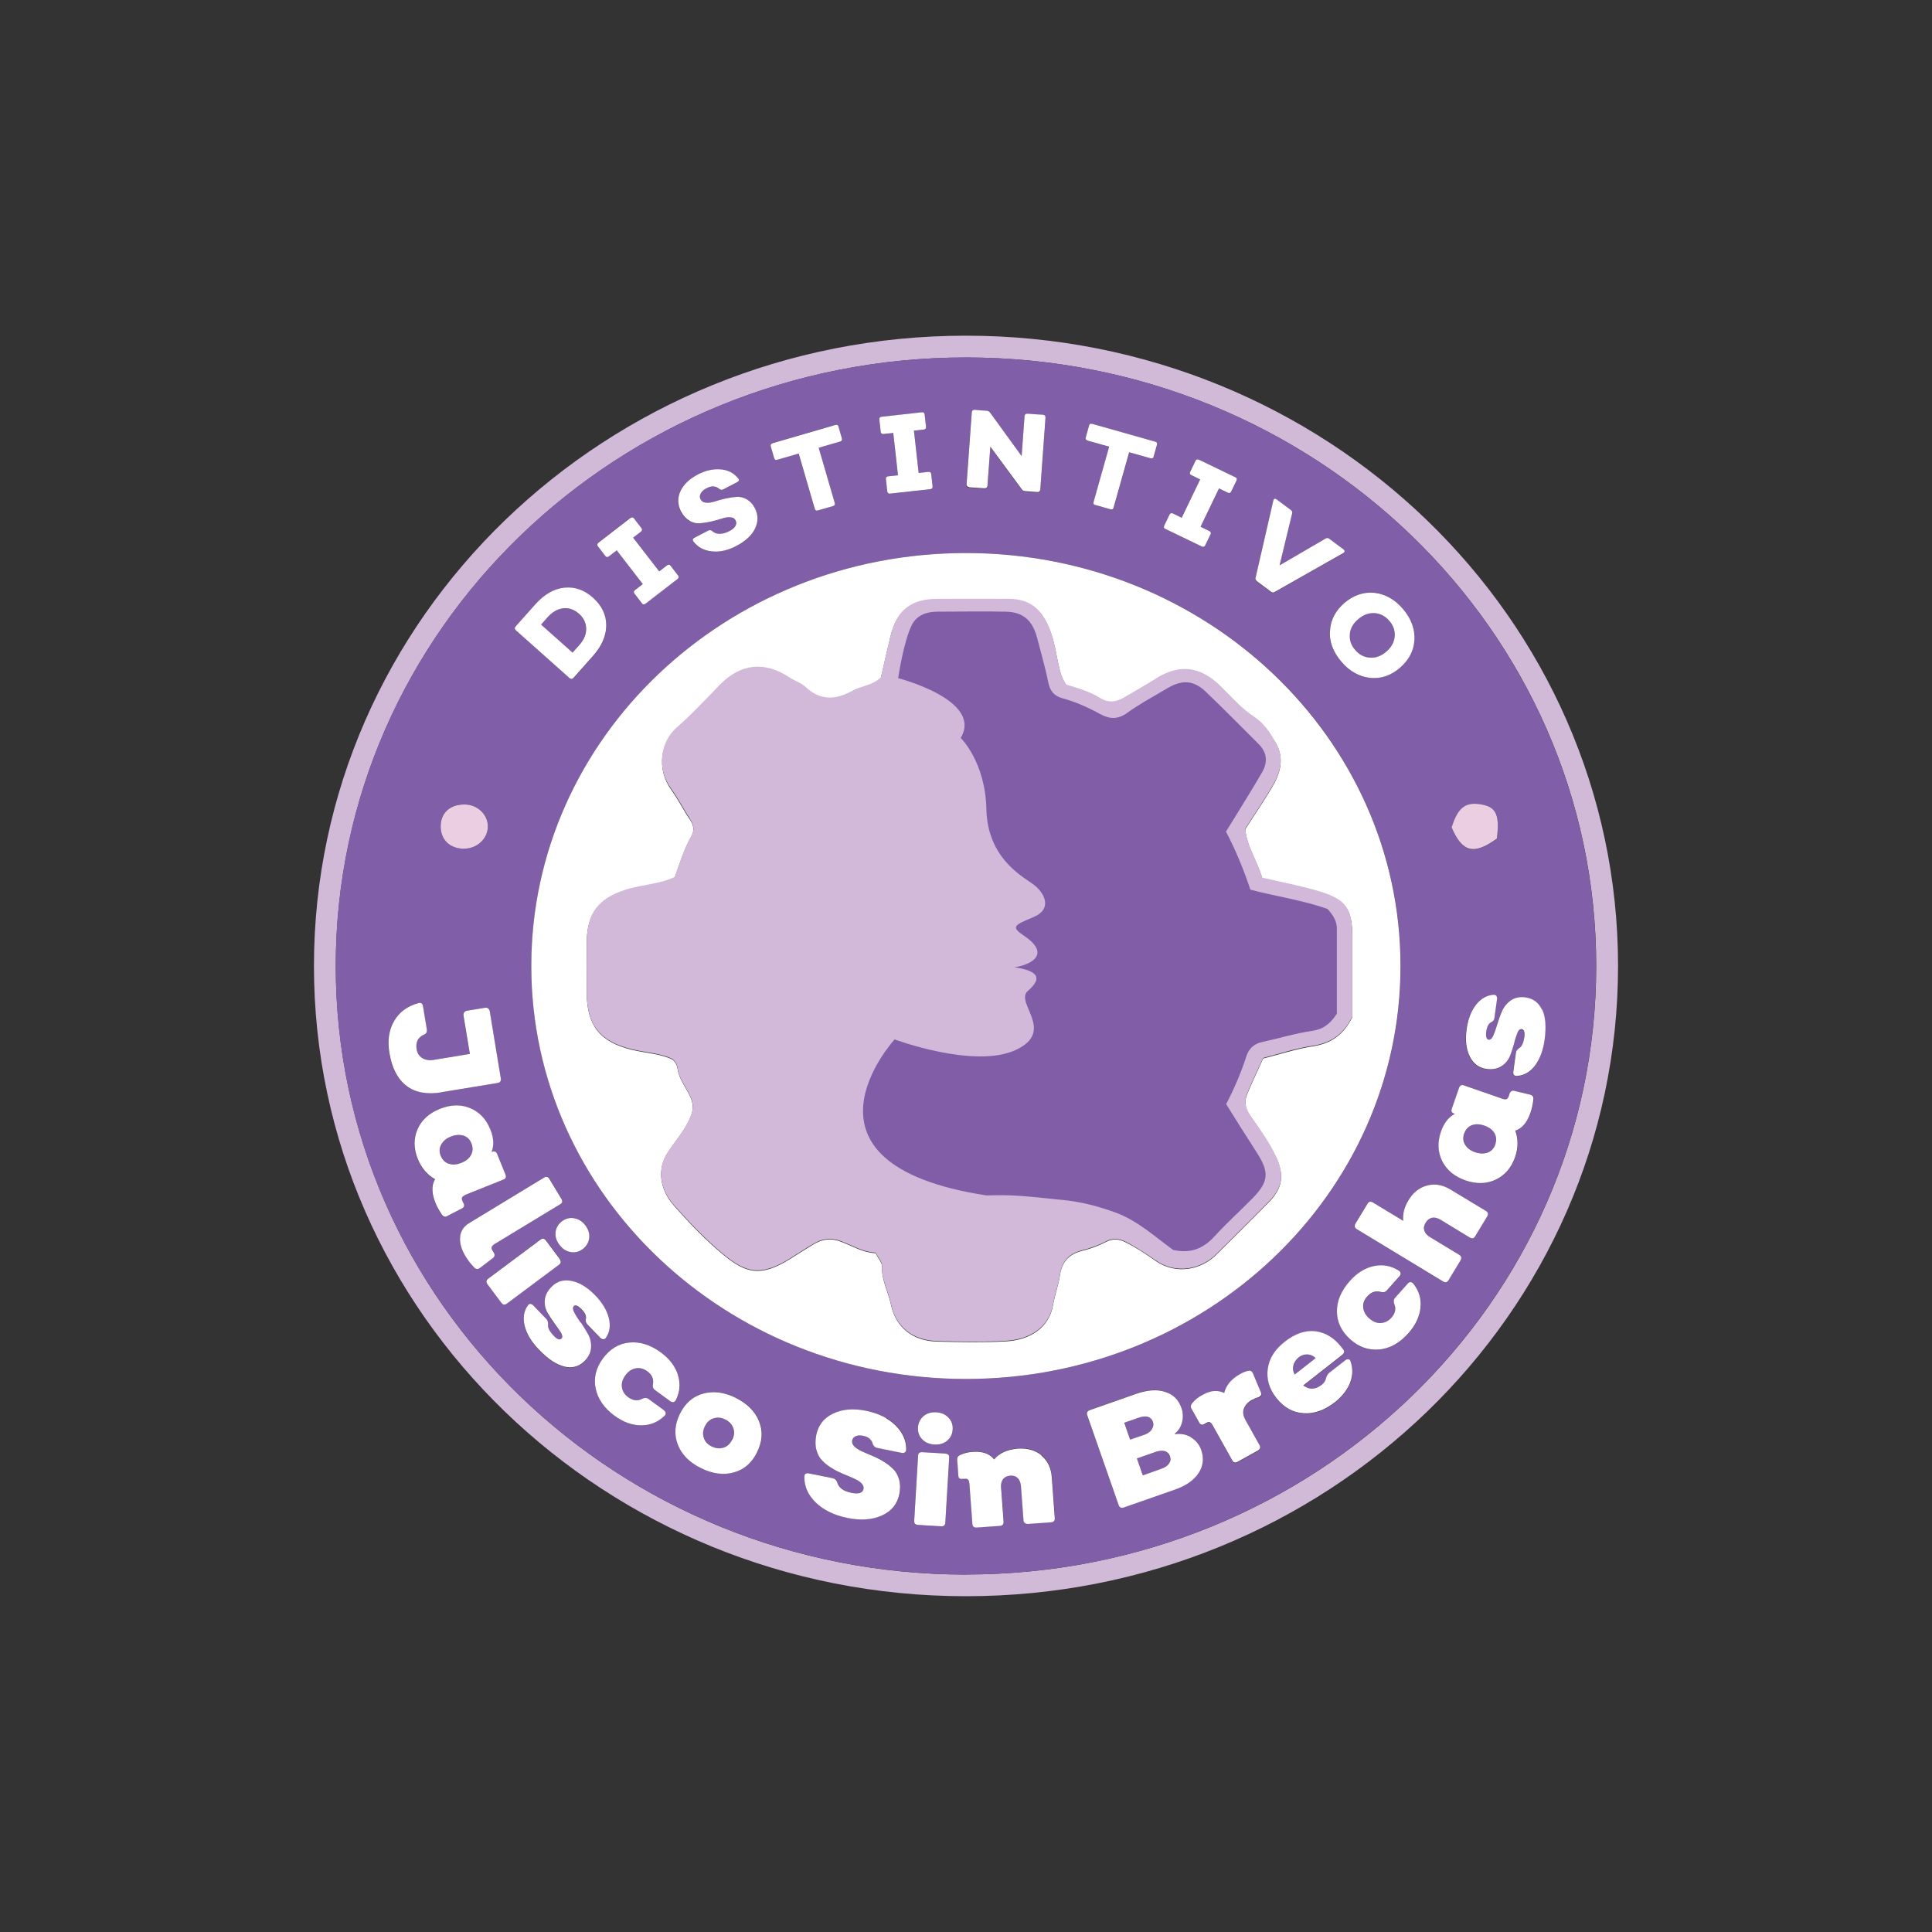
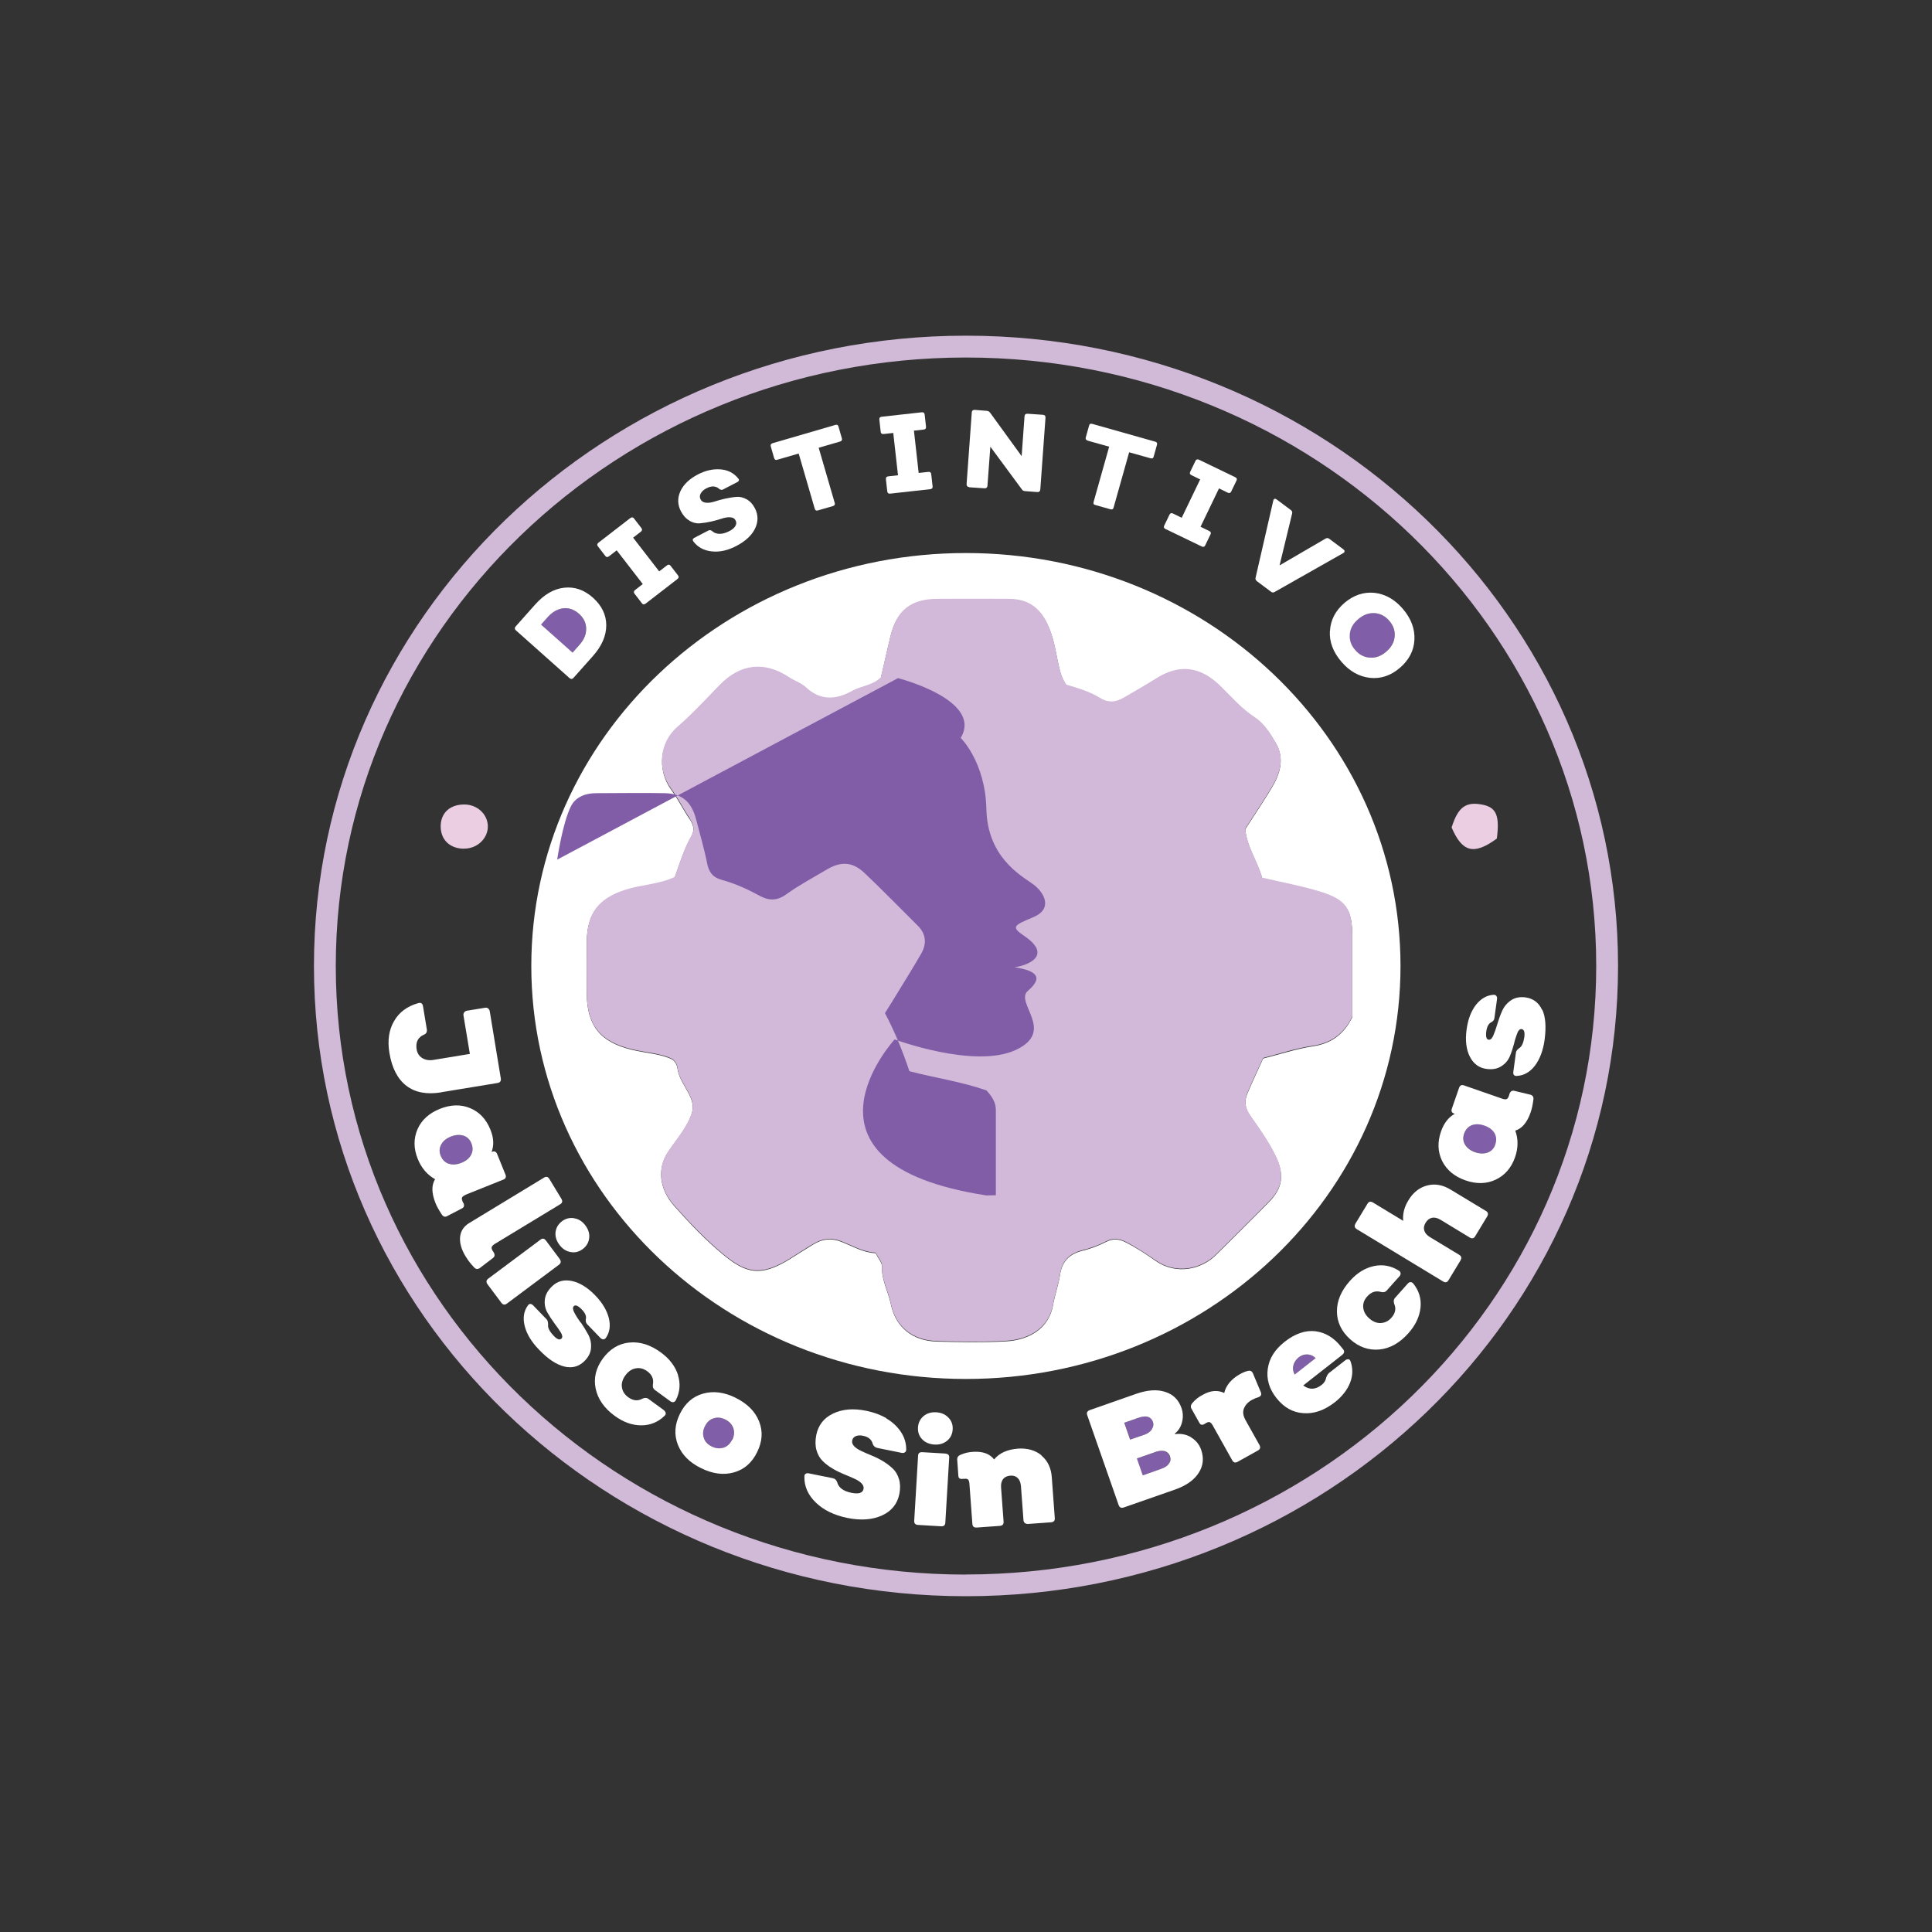
<svg xmlns="http://www.w3.org/2000/svg" id="Diseño" viewBox="0 0 200 200">
  <rect x="0" y="0" width="200" height="200" fill="#333333" stroke="none" />
  <defs>
    <style>.cls-1{fill:#ebcee2;}.cls-2{fill:#815da7;}.cls-3{fill:#fff;}.cls-4{fill:#d2b9d9;}.cls-5{fill:#815ea8;}.cls-6{fill:#d1bad8;}</style>
  </defs>
  <path class="cls-6" d="M100,34.75c-37.28,0-67.5,29.21-67.5,65.25s30.22,65.24,67.5,65.24,67.5-29.21,67.5-65.24-30.23-65.25-67.5-65.25ZM100,163c-36.03,0-65.24-28.2-65.24-62.99s29.2-63,65.24-63,65.24,28.2,65.24,62.99-29.21,62.99-65.24,62.99h0Z" />
  <path class="cls-5" d="M75.06,146.94c-.42-.21-.82-.25-1.2-.11-.38.13-.68.4-.89.82s-.25.82-.11,1.2.4.68.82.89c.43.21.84.26,1.22.12.38-.12.69-.4.89-.82.21-.42.24-.82.1-1.2s-.42-.68-.85-.9h.02Z" />
  <path class="cls-5" d="M119.26,147.94c.15-.26.18-.51.1-.76-.09-.24-.25-.41-.49-.5-.24-.1-.57-.07-.98.08l-1.5.52.61,1.75,1.49-.51c.36-.12.62-.32.77-.58Z" />
  <path class="cls-5" d="M120.57,150.23c-.26-.09-.57-.06-.92.07l-1.97.69.61,1.75,1.92-.68c.37-.13.64-.31.79-.54s.18-.49.09-.76c-.1-.27-.27-.45-.53-.52h.02Z" />
  <path class="cls-5" d="M48.77,119.54c.19-.36.2-.75.03-1.18-.16-.41-.44-.67-.83-.8-.39-.12-.82-.1-1.3.1-.47.19-.8.47-1,.83-.19.36-.21.74-.05,1.15.17.43.45.7.83.83.38.13.82.1,1.3-.1.48-.19.82-.47,1-.83h0Z" />
  <path class="cls-5" d="M141.8,68.08c.6.04,1.15-.16,1.68-.61s.81-.96.88-1.56c.06-.6-.12-1.14-.55-1.64-.43-.5-.93-.76-1.53-.8-.59-.04-1.15.17-1.68.62s-.81.96-.88,1.55.12,1.13.54,1.64c.43.5.93.77,1.53.8h0Z" />
  <path class="cls-5" d="M59.97,66.76c.48-.53.7-1.1.7-1.69s-.26-1.1-.75-1.54c-.49-.44-1.03-.63-1.62-.56s-1.12.35-1.6.9l-.71.8,3.26,2.9.71-.8h.02Z" />
-   <path class="cls-5" d="M100,37c-36.04,0-65.25,28.21-65.25,63s29.21,62.99,65.24,62.99,65.24-28.2,65.24-62.99-29.2-63-65.23-63ZM153.52,83.32c1.37.29,1.74,1.15,1.43,3.51-2.38,1.73-3.58,1.41-4.68-1.15.68-2.13,1.49-2.72,3.25-2.35ZM142.28,61.37c1.12.11,2.1.68,2.95,1.68.85,1,1.25,2.06,1.18,3.19-.06,1.12-.56,2.1-1.51,2.9-.94.81-1.98,1.14-3.1,1.03-1.12-.12-2.1-.68-2.96-1.68-.85-1-1.24-2.06-1.18-3.18.07-1.12.57-2.09,1.51-2.9.94-.81,1.98-1.15,3.1-1.03h.02ZM129.97,59.82l1.83-7.97c.07-.21.18-.25.36-.11l1.47,1.1c.12.1.16.21.12.35l-1.3,5.37,4.77-2.78c.13-.08.26-.07.38.03l1.46,1.09c.09.07.12.13.12.2s-.05.12-.13.18l-7.11,4.03c-.13.08-.26.07-.37-.02l-1.47-1.1c-.11-.09-.16-.2-.12-.35h0ZM120.52,54.41l.55-1.14c.08-.16.2-.2.36-.11l.9.44,1.91-3.97-.9-.44c-.16-.08-.21-.2-.13-.35l.55-1.14c.08-.16.2-.2.36-.11l3.75,1.81c.16.08.21.2.13.35l-.55,1.14c-.08.16-.2.2-.36.11l-.9-.44-1.91,3.97.9.44c.16.08.21.2.13.35l-.55,1.14c-.08.16-.2.2-.36.11l-3.75-1.81c-.16-.08-.21-.2-.13-.35ZM112.41,45.29l.34-1.22c.05-.17.16-.23.33-.18l6.51,1.84c.17.05.24.16.19.32l-.34,1.22c-.05.17-.16.23-.33.18l-2.21-.62-1.61,5.72c-.05.17-.16.23-.33.18l-1.56-.44c-.17-.05-.23-.15-.18-.32l1.61-5.72-2.21-.62c-.17-.05-.24-.16-.19-.32v-.02ZM100.6,42.71c0-.17.11-.26.3-.24l1.26.1c.13,0,.24.07.32.17l3.28,4.52.3-4.15c0-.17.11-.26.3-.24l1.62.11c.17,0,.26.1.25.29l-.54,7.46c0,.17-.1.26-.29.25l-1.29-.1c-.14,0-.25-.07-.32-.17l-3.27-4.43-.3,4.06c0,.17-.1.26-.29.25l-1.62-.11c-.18,0-.27-.1-.26-.29l.54-7.46v-.02ZM144.99,100c0,23.61-20.14,42.75-44.99,42.75s-44.99-19.13-44.99-42.75,20.14-42.75,44.99-42.75,44.99,19.13,44.99,42.75ZM60.99,128.18c-.06.47-.27.84-.66,1.12-.39.3-.82.39-1.27.31-.46-.09-.84-.33-1.15-.75s-.45-.87-.4-1.32c.05-.46.28-.83.67-1.12.38-.29.8-.39,1.26-.31s.85.32,1.16.75c.31.42.44.86.38,1.31h0ZM91.28,43.15l4.14-.46c.18-.02.29.06.3.23l.14,1.26c.02.17-.07.27-.25.3l-1,.11.49,4.38,1-.11c.18-.02.29.06.3.23l.14,1.26c.02.17-.07.27-.25.3l-4.14.46c-.18.02-.29-.06-.3-.23l-.14-1.26c-.02-.17.07-.27.25-.3l1-.11-.49-4.38-1,.11c-.18.02-.29-.06-.3-.23l-.14-1.26c-.02-.17.07-.27.25-.3ZM79.97,45.87l6.49-1.89c.17-.05.29,0,.33.17l.35,1.22c.05.17,0,.28-.19.33l-2.21.64,1.66,5.71c.05.17-.02.28-.19.33l-1.56.45c-.17.05-.28,0-.32-.18l-1.66-5.71-2.21.64c-.17.05-.29,0-.33-.17l-.35-1.22c-.05-.17.02-.28.19-.33h0ZM70.43,50.85c.32-.7.93-1.28,1.81-1.73.79-.41,1.57-.59,2.34-.52s1.39.38,1.84.95c.06.07.08.13.06.2s-.08.12-.15.16l-1.47.76c-.12.07-.25.06-.38-.02-.37-.34-.82-.37-1.36-.09-.28.14-.48.32-.59.53s-.12.41-.02.61c.1.21.3.32.56.35s.56-.02.89-.12c.32-.1.69-.21,1.09-.3s.78-.15,1.14-.18.72.05,1.08.24c.35.19.65.51.88.96.35.68.35,1.37,0,2.08s-.98,1.3-1.9,1.78c-.9.47-1.76.66-2.58.58-.82-.09-1.46-.43-1.91-1.04-.1-.15-.08-.27.1-.36l1.46-.76c.12-.07.25-.05.37.04.2.19.46.29.78.3.31,0,.65-.09,1-.27.3-.16.51-.33.64-.53s.13-.39.03-.58c-.1-.2-.29-.31-.55-.33-.27-.02-.56.03-.89.14-.32.11-.69.22-1.09.3s-.78.15-1.15.18-.73-.06-1.1-.26c-.36-.2-.66-.53-.9-.99-.35-.68-.36-1.36-.04-2.07l.02-.02ZM61.94,56.17l3.3-2.55c.14-.11.27-.1.38.04l.77,1c.1.14.09.27-.06.37l-.8.62,2.7,3.49.8-.62c.14-.11.27-.1.38.04l.77,1c.1.14.09.27-.06.37l-3.3,2.55c-.14.11-.27.1-.38-.04l-.77-1c-.1-.14-.09-.27.06-.37l.8-.62-2.7-3.49-.8.62c-.14.11-.27.1-.38-.04l-.77-1c-.1-.14-.09-.27.06-.37h0ZM53.39,64.87l2.03-2.28c.91-1.03,1.91-1.61,2.99-1.73s2.07.22,2.99,1.04c.91.82,1.37,1.76,1.37,2.85s-.46,2.14-1.37,3.17l-2.03,2.28c-.12.13-.25.14-.38.03l-5.58-4.97c-.13-.11-.13-.25,0-.38h0ZM48.05,83.28c1.31,0,2.4.97,2.45,2.19.05,1.3-1.09,2.4-2.48,2.38-1.42-.02-2.35-.88-2.4-2.21-.05-1.44.9-2.37,2.43-2.37h0ZM40.3,108.99c-.21-1.28-.05-2.36.48-3.28.53-.91,1.37-1.53,2.51-1.87.28-.08.44.04.49.33l.4,2.42c.04.24-.06.41-.29.51-.64.28-.89.79-.77,1.53.07.4.26.7.58.9.32.2.71.27,1.17.19l3.76-.62-.66-3.98c-.02-.12,0-.23.07-.32s.15-.15.28-.17l1.9-.31c.12-.02.23,0,.31.08.09.07.14.16.16.29l1.14,6.93c.05.28-.07.45-.33.49l-5.84.96c-1.5.25-2.7.02-3.61-.68-.91-.7-1.5-1.84-1.76-3.41h0ZM45.73,125.76c-.33-.5-.55-.9-.68-1.24-.4-1.01-.41-1.83-.03-2.44-.82-.45-1.41-1.14-1.79-2.09-.44-1.1-.45-2.11-.03-3.08s1.2-1.67,2.31-2.11c1.12-.45,2.16-.48,3.13-.08.96.4,1.67,1.14,2.11,2.24.33.84.38,1.61.12,2.3l.06-.02c.25-.1.42-.02.52.25l.85,2.1c.1.26.03.43-.21.53l-3.79,1.52c-.24.1-.39.19-.46.29-.07.1-.07.22,0,.38.04.1.08.19.11.25.1.26.05.44-.15.55l-1.52.79c-.23.12-.41.08-.56-.13v-.02ZM49.11,131.21c-.34-.35-.65-.74-.9-1.16-.45-.74-.64-1.41-.57-2.02s.38-1.09.94-1.43l7.74-4.7c.24-.14.43-.1.57.15l1.23,2.03c.14.25.1.44-.13.58l-6.71,4.07c-.2.12-.32.24-.36.33-.05.1-.02.23.07.38.05.08.1.14.13.19.14.24.12.43-.07.57l-1.36,1.04c-.21.15-.4.13-.58-.04h0ZM52.48,134.93c-.22.16-.42.13-.58-.1l-1.42-1.9c-.17-.23-.14-.43.08-.59l5.4-4.03c.21-.16.4-.12.57.1l1.42,1.9c.17.23.15.42-.07.58l-5.4,4.03ZM61.17,139.57c-.04.5-.27.96-.7,1.38-.58.56-1.28.74-2.08.54s-1.66-.77-2.58-1.72c-.78-.81-1.29-1.63-1.5-2.46s-.1-1.53.32-2.13c.08-.11.16-.17.26-.17.1,0,.2.06.31.17l1.39,1.44c.1.1.14.29.14.54-.04.32.15.7.57,1.14.36.37.63.47.81.3.13-.12.11-.33-.05-.61s-.38-.6-.66-.95c-.27-.35-.52-.73-.74-1.13-.23-.4-.31-.85-.27-1.33s.3-.95.75-1.39c.55-.53,1.24-.72,2.06-.55s1.61.66,2.39,1.47c.75.77,1.22,1.56,1.42,2.35.19.79.1,1.49-.3,2.07-.08.1-.17.15-.28.15s-.21-.06-.3-.16l-1.36-1.41c-.12-.13-.17-.3-.14-.5.08-.31-.06-.66-.41-1.02-.38-.39-.66-.51-.83-.35-.13.12-.11.34.05.66.16.3.38.66.66,1.05.28.39.53.8.76,1.24.24.44.33.9.3,1.41h0ZM69.71,145.15c-.1.02-.22-.02-.33-.1l-1.6-1.17c-.16-.12-.23-.31-.19-.57.1-.54-.1-1-.59-1.36-.38-.28-.77-.38-1.18-.3s-.77.31-1.07.71c-.3.41-.43.82-.37,1.24s.27.76.65,1.04c.5.37,1,.42,1.49.14.24-.1.44-.1.59.02l1.6,1.17c.11.09.18.18.2.29s-.02.21-.11.3c-.68.67-1.49.99-2.42.99s-1.86-.33-2.76-.99c-1.09-.8-1.74-1.74-1.96-2.83s.04-2.12.75-3.1c.72-.98,1.63-1.53,2.73-1.65,1.1-.11,2.19.23,3.28,1.03.9.66,1.5,1.44,1.77,2.33.29.9.21,1.76-.22,2.61-.07.11-.14.19-.25.2h0ZM78.39,150.31c-.54,1.1-1.34,1.79-2.4,2.1-1.07.3-2.2.16-3.41-.44-1.2-.59-2-1.4-2.4-2.43-.4-1.03-.33-2.09.21-3.18.54-1.1,1.33-1.79,2.39-2.1,1.06-.3,2.19-.16,3.39.43,1.21.6,2.02,1.41,2.43,2.44s.34,2.09-.2,3.18h0ZM93.69,150.33c-.1.07-.21.09-.34.06l-2.52-.51c-.21-.04-.36-.18-.47-.4-.1-.46-.45-.74-1.02-.86-.29-.06-.53-.05-.74.04-.21.09-.33.23-.37.44-.05.22.03.42.21.61.18.19.44.35.76.5.32.15.68.3,1.08.47.39.16.78.35,1.15.58.38.23.71.49,1.01.77.3.29.5.66.64,1.1s.14.96.03,1.52c-.21,1.03-.81,1.76-1.8,2.22-.99.45-2.2.53-3.61.25-1.34-.28-2.42-.8-3.23-1.58s-1.21-1.68-1.19-2.68c0-.13.04-.24.12-.3s.2-.08.33-.05l2.52.51c.2.04.34.17.42.4.14.57.65.94,1.5,1.11.73.15,1.14.02,1.23-.39.05-.22-.03-.42-.21-.6-.19-.18-.44-.34-.76-.49s-.69-.3-1.08-.46c-.39-.16-.78-.36-1.16-.58-.38-.23-.72-.49-1.02-.78s-.5-.67-.64-1.13c-.13-.46-.13-.98-.02-1.56.21-1.03.79-1.76,1.74-2.22s2.1-.54,3.46-.28c.75.15,1.44.41,2.06.76.61.35,1.11.81,1.5,1.37.38.56.57,1.18.57,1.84,0,.13-.04.24-.13.3h-.02ZM97.86,157.62c-.02.28-.17.4-.45.38l-2.37-.14c-.29-.02-.42-.16-.4-.44l.4-6.72c.02-.27.16-.39.45-.37l2.37.14c.29.02.42.16.4.42l-.4,6.72h0ZM98.04,149.15c-.36.3-.8.43-1.31.39-.52-.03-.95-.22-1.27-.55s-.46-.74-.43-1.23c.03-.48.22-.87.57-1.16.35-.3.79-.43,1.32-.4.51.03.93.22,1.26.55.32.34.47.75.44,1.23-.03.49-.22.88-.58,1.17ZM108.8,157.57l-2.39.17c-.12,0-.23-.02-.31-.1-.09-.07-.13-.16-.14-.29l-.26-3.51c-.03-.37-.13-.66-.33-.85-.19-.19-.45-.28-.77-.25-.33.03-.58.14-.75.35s-.24.5-.21.87l.26,3.54c.02.28-.11.42-.4.44l-2.37.17c-.29.02-.44-.1-.46-.38l-.3-4.08c-.02-.25-.07-.41-.13-.49-.08-.08-.2-.11-.4-.1h-.15c-.3.06-.45-.05-.47-.3l-.12-1.69c-.02-.22.09-.38.3-.48.45-.21.9-.31,1.4-.33.96-.05,1.67.21,2.12.79.53-.67,1.35-1.05,2.47-1.12.98-.08,1.79.16,2.44.7.64.53.99,1.28,1.07,2.23l.31,4.24c.02.28-.11.42-.4.44v.02ZM124.06,152.48c-.49.74-1.3,1.31-2.46,1.71l-5.27,1.84c-.27.1-.45,0-.54-.25l-3.25-9.3c-.1-.26,0-.44.27-.53l4.82-1.69c1.14-.4,2.13-.47,2.96-.2.84.27,1.4.82,1.7,1.66.17.48.19.97.07,1.46-.12.5-.37.9-.75,1.2l.02.06c.62-.08,1.17.04,1.67.33.5.3.84.73,1.03,1.29.3.87.21,1.67-.28,2.4l.02.02ZM130.32,144.66c-.24.07-.49.16-.72.3-.41.23-.68.52-.82.89-.13.36-.09.76.16,1.19l1.45,2.59c.13.24.08.43-.17.57l-2.08,1.16c-.25.14-.44.09-.57-.15l-1.99-3.56c-.11-.21-.23-.34-.32-.38-.1-.05-.24-.02-.4.08l-.13.08c-.25.16-.43.13-.55-.08l-.83-1.48c-.1-.19-.09-.38.07-.56.31-.37.69-.67,1.12-.89.8-.45,1.53-.5,2.2-.18.19-.8.74-1.46,1.65-1.96.31-.17.58-.28.8-.32.25-.07.43,0,.52.25l.83,1.98c.1.24.03.4-.21.5v-.02ZM139.77,143.17c-.29.74-.81,1.42-1.59,2.03-1.07.84-2.14,1.21-3.25,1.12s-2.03-.61-2.78-1.56c-.75-.96-1.05-1.97-.9-3.04.15-1.07.74-1.99,1.75-2.79,1.09-.85,2.15-1.22,3.18-1.09,1.04.12,1.92.67,2.67,1.62l.2.25c.16.21.12.41-.11.59l-4.02,3.15c.62.48,1.25.46,1.9-.05.26-.2.41-.45.47-.73.07-.25.16-.42.3-.51l1.68-1.31c.12-.1.23-.13.33-.1.1.02.18.1.23.23.25.73.24,1.47-.05,2.21h0ZM147.06,135.38c-.1.93-.51,1.82-1.26,2.65-.9,1.01-1.9,1.56-3,1.68-1.1.11-2.1-.24-3.02-1.06-.9-.81-1.36-1.77-1.37-2.88,0-1.1.44-2.16,1.34-3.16.74-.83,1.58-1.34,2.5-1.54.91-.19,1.77-.04,2.57.48.11.08.17.16.18.27s-.04.22-.13.32l-1.32,1.48c-.13.15-.33.19-.59.13-.53-.15-1,0-1.41.46-.31.35-.45.73-.42,1.15s.24.79.61,1.12c.38.34.78.5,1.2.49s.79-.19,1.1-.54c.42-.47.51-.95.29-1.46-.08-.25-.06-.45.08-.59l1.32-1.48c.1-.1.2-.16.3-.17.1,0,.2.04.29.14.59.73.85,1.57.75,2.5h0ZM153.94,125.93l-1.23,2.03c-.14.25-.34.3-.57.15l-3.01-1.83c-.32-.19-.62-.27-.89-.22-.27.05-.49.22-.66.5-.17.29-.22.56-.15.82s.27.49.58.68l3.04,1.84c.24.14.28.33.13.58l-1.23,2.03c-.14.25-.34.3-.57.15l-8.94-5.42c-.24-.14-.28-.33-.13-.58l1.23-2.03c.14-.25.34-.3.57-.15l3.14,1.9c-.07-.7.1-1.41.53-2.11.5-.83,1.15-1.34,1.95-1.55.8-.21,1.61-.07,2.43.43l3.64,2.2c.24.14.28.33.13.58h0ZM158.46,115.18c-.37,1.02-.9,1.64-1.58,1.86.32.88.31,1.79-.02,2.75-.39,1.11-1.06,1.9-2.01,2.33-.95.45-2,.47-3.13.07-1.14-.4-1.94-1.07-2.41-2-.47-.93-.5-1.96-.11-3.08.3-.86.77-1.46,1.42-1.81l-.06-.02c-.25-.09-.32-.27-.24-.53l.74-2.13c.09-.26.26-.34.51-.26l3.86,1.34c.24.09.42.11.52.09.11-.03.19-.12.25-.29.04-.1.07-.19.08-.27.09-.26.25-.36.49-.31l1.67.4c.25.06.36.21.33.48-.08.59-.18,1.05-.3,1.38h0ZM158.88,110.34c-.51.68-1.14,1.04-1.88,1.07-.13,0-.23-.02-.3-.1-.06-.08-.09-.2-.06-.34l.27-1.98c.02-.14.13-.29.33-.45.28-.17.46-.55.54-1.16.07-.51-.02-.79-.28-.82-.18-.03-.33.11-.45.42s-.23.67-.34,1.1c-.1.43-.25.86-.43,1.29-.17.43-.47.77-.89,1.04-.42.27-.93.35-1.56.27-.76-.1-1.33-.52-1.7-1.28-.37-.74-.49-1.68-.33-2.78.14-1.07.47-1.92.97-2.57s1.1-.99,1.81-1.04c.13,0,.23.04.3.12.06.09.08.2.07.34l-.27,1.95c-.03.18-.12.32-.3.42-.3.13-.48.46-.54.95-.08.54,0,.83.24.87.18.03.34-.12.49-.44.14-.32.28-.7.41-1.17.13-.46.3-.91.5-1.37.2-.46.5-.82.92-1.1s.92-.38,1.51-.3c.81.1,1.38.54,1.71,1.3.34.75.42,1.78.25,3.1-.15,1.11-.49,2.02-1,2.7h0Z" />
  <path class="cls-5" d="M153.68,116.51c-.49-.17-.92-.18-1.3-.04-.38.15-.65.44-.79.87-.14.41-.11.8.1,1.15.21.35.55.61,1.04.78.48.17.91.18,1.3.03.38-.14.65-.43.79-.84.15-.43.12-.82-.08-1.17s-.55-.61-1.05-.78h0Z" />
  <path class="cls-5" d="M135.35,140.21c-.32,0-.63.1-.91.32-.28.22-.46.5-.53.82-.08.32-.03.64.14.94l2.17-1.7c-.26-.24-.54-.36-.87-.38Z" />
  <path class="cls-3" d="M45.67,113.07l5.84-.96c.27-.05.38-.21.33-.49l-1.14-6.93c-.02-.12-.08-.22-.16-.29s-.19-.1-.31-.08l-1.9.31c-.12.02-.21.08-.28.17-.07.1-.09.2-.07.32l.66,3.98-3.76.62c-.46.08-.86,0-1.17-.19-.32-.2-.51-.5-.58-.9-.12-.74.13-1.25.77-1.53.23-.1.32-.27.29-.51l-.4-2.42c-.05-.3-.21-.41-.49-.33-1.15.33-1.99.95-2.51,1.87-.53.91-.69,2-.48,3.28.26,1.57.85,2.71,1.76,3.41s2.11.92,3.61.68h0Z" />
  <path class="cls-3" d="M47.97,124.55c-.04-.07-.08-.14-.11-.25-.07-.16-.07-.29,0-.38s.22-.19.46-.29l3.79-1.52c.25-.1.31-.28.21-.53l-.85-2.1c-.1-.27-.29-.34-.52-.25l-.06.02c.26-.7.22-1.46-.12-2.3-.44-1.1-1.14-1.84-2.11-2.24-.96-.4-2.01-.37-3.13.08s-1.9,1.16-2.31,2.11-.42,1.98.03,3.08c.38.94.98,1.64,1.79,2.09-.38.61-.37,1.43.03,2.44.12.33.35.74.68,1.24.15.21.34.26.56.13l1.52-.79c.21-.11.26-.3.15-.55v.02ZM46.45,120.47c-.38-.13-.66-.41-.83-.83-.16-.41-.15-.79.05-1.15.19-.36.52-.64,1-.83.47-.19.9-.22,1.3-.1.39.12.67.39.83.8.17.43.16.82-.03,1.18s-.52.64-1,.83c-.49.2-.92.23-1.3.1h0Z" />
  <path class="cls-3" d="M51.11,129.64s-.09-.1-.13-.19c-.09-.15-.11-.28-.07-.38.05-.1.16-.22.36-.33l6.71-4.07c.24-.14.28-.33.13-.58l-1.23-2.03c-.14-.25-.34-.3-.57-.15l-7.74,4.7c-.56.34-.88.82-.94,1.43s.12,1.29.57,2.02c.26.43.56.81.9,1.16.18.18.37.19.58.04l1.36-1.04c.18-.14.21-.33.07-.57h0Z" />
  <path class="cls-3" d="M59.44,126.11c-.46-.08-.88.03-1.26.31-.39.3-.61.67-.67,1.12-.05.46.08.9.4,1.32.31.42.7.67,1.15.75.46.09.88-.02,1.27-.31.38-.29.6-.66.66-1.12.06-.47-.08-.9-.38-1.31-.31-.42-.7-.68-1.16-.75h0Z" />
  <path class="cls-3" d="M57.94,130.33l-1.42-1.9c-.17-.23-.36-.27-.57-.1l-5.4,4.03c-.22.16-.25.36-.08.59l1.42,1.9c.17.23.36.26.58.1l5.4-4.03c.21-.16.23-.35.07-.58Z" />
  <path class="cls-3" d="M60.11,136.92c-.28-.39-.5-.73-.66-1.05-.16-.3-.18-.52-.05-.66.17-.16.44-.05.83.35.35.36.5.7.41,1.02-.03.2.02.36.14.5l1.36,1.41c.1.1.2.15.3.16.1,0,.2-.05.28-.15.4-.58.5-1.27.3-2.07-.2-.79-.67-1.58-1.42-2.35-.78-.8-1.57-1.29-2.39-1.47-.82-.17-1.5,0-2.06.55-.46.44-.7.9-.75,1.39-.05.49.04.93.27,1.33s.48.78.74,1.13.49.67.66.95c.16.28.18.49.05.61-.18.18-.46.08-.81-.3-.42-.44-.62-.82-.57-1.14,0-.26-.05-.44-.14-.54l-1.39-1.44c-.1-.11-.21-.16-.31-.17-.1,0-.19.06-.26.17-.43.6-.53,1.3-.32,2.13.21.83.71,1.65,1.5,2.46.91.95,1.78,1.52,2.58,1.72s1.5.02,2.08-.54c.43-.42.67-.88.7-1.38.04-.5-.06-.97-.3-1.41-.24-.44-.49-.85-.76-1.24h0Z" />
  <path class="cls-3" d="M70.19,142.34c-.29-.9-.88-1.68-1.77-2.33-1.09-.8-2.18-1.14-3.28-1.03-1.1.11-2.01.67-2.73,1.65-.72.98-.97,2.02-.75,3.1s.87,2.03,1.96,2.83c.9.66,1.82.99,2.76.99s1.74-.33,2.42-.99c.1-.1.13-.19.11-.3-.02-.1-.09-.2-.2-.29l-1.6-1.17c-.15-.11-.35-.12-.59-.02-.49.28-.97.23-1.49-.14-.38-.28-.59-.62-.65-1.04-.06-.42.07-.83.37-1.24.3-.4.65-.64,1.07-.71.41-.08.81.03,1.18.3.5.36.69.81.59,1.36-.04.26.02.45.19.57l1.6,1.17c.11.09.23.11.33.1.1-.02.19-.09.25-.2.43-.85.5-1.71.22-2.61h0Z" />
  <path class="cls-3" d="M76.16,144.7c-1.2-.59-2.33-.73-3.39-.43s-1.86,1.01-2.39,2.1c-.54,1.1-.61,2.15-.21,3.18.4,1.03,1.2,1.84,2.4,2.43,1.21.6,2.35.74,3.41.44,1.07-.3,1.87-1.01,2.4-2.1.54-1.1.61-2.15.2-3.18s-1.22-1.84-2.43-2.44h0ZM75.79,149.04c-.21.42-.5.7-.89.82s-.79.09-1.22-.12c-.42-.21-.7-.5-.82-.89-.13-.38-.1-.78.11-1.2.21-.42.5-.7.89-.82.38-.13.78-.1,1.2.11.43.21.7.5.85.9.13.38.1.78-.1,1.2h-.02Z" />
  <path class="cls-3" d="M91.76,146.81c-.61-.35-1.3-.6-2.06-.76-1.35-.28-2.5-.18-3.46.28s-1.53,1.2-1.74,2.22c-.11.58-.11,1.1.02,1.56.13.46.34.84.64,1.13.3.3.63.55,1.02.78.38.23.77.42,1.16.58s.75.31,1.08.46.58.3.76.49.26.38.21.6c-.09.41-.5.53-1.23.39-.86-.17-1.35-.54-1.5-1.11-.08-.22-.22-.35-.42-.4l-2.52-.51c-.14-.03-.25,0-.33.05-.09.06-.12.16-.12.3-.02,1,.38,1.9,1.19,2.68s1.89,1.3,3.23,1.58c1.41.29,2.62.2,3.61-.25s1.59-1.19,1.8-2.22c.11-.57.1-1.08-.03-1.52s-.34-.82-.64-1.1c-.3-.29-.63-.54-1.01-.77s-.76-.42-1.15-.58-.75-.31-1.08-.47c-.32-.15-.58-.31-.76-.5s-.26-.39-.21-.61c.04-.21.17-.35.37-.44.21-.09.46-.1.74-.04.58.11.91.4,1.02.86.1.23.26.36.47.4l2.52.51c.14.03.26,0,.34-.06.1-.07.13-.16.13-.3,0-.67-.19-1.28-.57-1.84-.38-.56-.89-1.02-1.5-1.37h.02Z" />
  <path class="cls-3" d="M96.92,146.2c-.52-.03-.97.1-1.32.4s-.54.69-.57,1.16c-.03.49.11.9.43,1.23.31.33.73.51,1.27.55.51.03.95-.1,1.31-.39.36-.3.55-.69.58-1.17.03-.48-.11-.89-.44-1.23s-.74-.52-1.26-.55Z" />
  <path class="cls-3" d="M97.86,150.47l-2.37-.14c-.29-.02-.44.1-.45.37l-.4,6.72c-.02.28.11.42.4.44l2.37.14c.29.02.44-.11.45-.38l.4-6.72c.02-.27-.11-.4-.4-.42h0Z" />
  <path class="cls-3" d="M107.82,150.66c-.64-.53-1.45-.76-2.44-.7-1.11.09-1.93.46-2.47,1.12-.45-.58-1.15-.84-2.12-.79-.49.02-.95.12-1.4.33-.22.1-.31.26-.3.48l.12,1.69c.02.25.17.34.47.3h.15c.19-.03.32,0,.4.09s.11.25.13.49l.3,4.08c.02.28.17.4.46.38l2.37-.17c.29-.02.42-.17.4-.44l-.26-3.54c-.03-.36.05-.66.21-.87.17-.21.42-.33.75-.35.32-.03.58.06.77.25.19.19.3.48.33.85l.26,3.51c0,.12.06.22.14.29.09.07.19.1.31.1l2.39-.17c.29-.02.42-.17.4-.44l-.31-4.24c-.07-.95-.43-1.7-1.07-2.23h0Z" />
  <path class="cls-3" d="M123.31,148.79c-.5-.3-1.05-.41-1.67-.33l-.02-.06c.38-.3.63-.7.75-1.2.12-.5.1-.98-.07-1.46-.3-.85-.86-1.4-1.7-1.66-.84-.27-1.82-.19-2.96.2l-4.82,1.69c-.27.1-.36.27-.27.53l3.25,9.3c.09.26.27.34.54.25l5.27-1.84c1.15-.4,1.97-.97,2.46-1.71s.57-1.54.28-2.4c-.19-.55-.53-.98-1.03-1.29l-.02-.02ZM116.38,147.28l1.5-.52c.41-.14.74-.17.98-.08s.41.26.49.5c.09.25.06.5-.1.76-.15.26-.41.45-.77.58l-1.49.51s-.61-1.75-.61-1.75ZM121.01,151.51c-.15.23-.42.41-.79.54l-1.92.68-.61-1.75,1.97-.69c.35-.12.66-.14.92-.07.26.09.44.26.53.52.1.28.07.53-.09.76h-.02Z" />
  <path class="cls-3" d="M129.7,142.17c-.1-.24-.28-.32-.52-.25-.22.04-.49.15-.8.32-.9.5-1.46,1.16-1.65,1.96-.67-.32-1.4-.27-2.2.18-.44.22-.81.51-1.12.89-.15.18-.18.37-.07.56l.83,1.48c.12.21.3.24.55.08l.13-.08c.17-.1.3-.12.4-.08.1.05.21.17.32.38l1.99,3.56c.13.24.32.29.57.15l2.08-1.16c.25-.14.3-.32.17-.57l-1.45-2.59c-.24-.44-.3-.83-.16-1.19s.41-.66.82-.89c.24-.13.48-.23.72-.3.24-.1.3-.27.21-.5l-.83-1.98v.02Z" />
  <path class="cls-3" d="M139.59,140.72c-.1-.02-.21,0-.33.1l-1.68,1.31c-.12.1-.23.28-.3.51-.06.29-.21.53-.47.73-.65.5-1.28.52-1.9.05l4.02-3.15c.24-.19.28-.39.11-.59l-.2-.25c-.74-.95-1.64-1.49-2.67-1.62-1.04-.12-2.1.24-3.18,1.09-1.02.8-1.6,1.72-1.75,2.79-.15,1.07.14,2.08.9,3.04s1.68,1.49,2.78,1.56c1.1.09,2.19-.3,3.25-1.12.77-.61,1.3-1.29,1.59-2.03.29-.74.3-1.49.05-2.21-.05-.13-.12-.21-.23-.23h0ZM133.89,141.35c.08-.32.26-.59.53-.82.29-.23.59-.33.91-.32s.61.13.87.38l-2.17,1.7c-.17-.3-.22-.62-.14-.94Z" />
  <path class="cls-3" d="M146.02,132.72c-.1,0-.21.06-.3.17l-1.32,1.48c-.13.14-.15.34-.08.59.23.5.13.99-.29,1.46-.31.35-.68.52-1.1.54s-.82-.15-1.2-.49c-.37-.33-.57-.7-.61-1.12s.1-.8.42-1.15c.41-.46.88-.61,1.41-.46.26.07.45.02.59-.13l1.32-1.48c.1-.1.14-.21.13-.32s-.07-.2-.18-.27c-.8-.51-1.66-.67-2.57-.48s-1.75.7-2.5,1.54c-.9,1.01-1.35,2.07-1.34,3.16,0,1.1.47,2.07,1.37,2.88.9.81,1.91,1.16,3.02,1.06,1.1-.11,2.1-.67,3-1.68.74-.83,1.16-1.71,1.26-2.65.1-.93-.16-1.77-.75-2.5-.09-.1-.18-.15-.29-.14h0Z" />
  <path class="cls-3" d="M153.81,125.35l-3.64-2.2c-.82-.5-1.63-.64-2.43-.43-.8.21-1.46.72-1.95,1.55-.43.7-.6,1.41-.53,2.11l-3.14-1.9c-.24-.14-.43-.1-.57.15l-1.23,2.03c-.14.25-.1.44.13.58l8.94,5.42c.24.14.43.1.57-.15l1.23-2.03c.14-.25.1-.44-.13-.58l-3.04-1.84c-.31-.19-.5-.41-.58-.68s-.03-.53.15-.82c.17-.28.39-.44.66-.5.27-.05.56.02.89.22l3.01,1.83c.24.14.43.1.57-.15l1.23-2.03c.14-.25.1-.44-.13-.58h0Z" />
  <path class="cls-3" d="M158.42,113.32l-1.67-.4c-.23-.05-.39.06-.49.31,0,.07-.04.16-.08.27-.06.16-.14.26-.25.29-.11.03-.29,0-.52-.09l-3.86-1.34c-.25-.09-.42,0-.51.26l-.74,2.13c-.1.27-.02.45.24.53l.06.02c-.65.35-1.12.96-1.42,1.81-.39,1.11-.35,2.13.11,3.08.47.93,1.27,1.6,2.41,2s2.19.37,3.13-.07c.95-.45,1.62-1.22,2.01-2.33.33-.96.34-1.88.02-2.75.69-.21,1.22-.83,1.58-1.86.12-.33.23-.79.3-1.38.03-.26-.09-.42-.33-.48h0ZM154.8,118.47c-.14.41-.41.7-.79.84-.38.14-.82.13-1.3-.03-.48-.17-.83-.43-1.04-.78-.21-.35-.25-.73-.1-1.15.15-.43.42-.72.79-.87.38-.14.81-.13,1.3.04.5.17.85.44,1.05.78.2.35.23.74.08,1.17h0Z" />
  <path class="cls-3" d="M159.64,104.55c-.34-.75-.91-1.18-1.71-1.3-.59-.08-1.1.02-1.51.3s-.72.65-.92,1.1-.36.91-.5,1.37-.27.85-.41,1.17c-.14.32-.3.47-.49.44-.23-.03-.31-.31-.24-.87.07-.5.25-.82.54-.95.18-.1.28-.24.3-.42l.27-1.95c.02-.14,0-.26-.07-.34-.06-.09-.16-.12-.3-.12-.7.05-1.3.4-1.81,1.04-.5.65-.83,1.5-.97,2.57-.15,1.1-.04,2.04.33,2.78s.94,1.17,1.7,1.28c.63.09,1.14,0,1.56-.27.42-.26.71-.61.89-1.04s.31-.86.43-1.29c.1-.43.22-.8.34-1.1.11-.3.27-.44.45-.42.25.04.34.3.28.82-.09.6-.26.99-.54,1.16-.21.15-.31.3-.33.45l-.27,1.98c-.02.15,0,.27.06.34s.16.11.3.1c.73-.04,1.36-.39,1.88-1.07.51-.68.85-1.58,1-2.7.17-1.3.1-2.34-.25-3.1h0Z" />
  <path class="cls-3" d="M58.98,70.21c.13.11.26.1.38-.03l2.03-2.28c.91-1.03,1.37-2.09,1.37-3.17s-.46-2.03-1.37-2.85c-.91-.82-1.91-1.16-2.99-1.04s-2.07.7-2.99,1.73l-2.03,2.28c-.12.13-.11.27,0,.38l5.58,4.97h0ZM56.71,63.87c.48-.53,1.01-.83,1.6-.9s1.12.13,1.62.56c.49.44.74.95.75,1.54s-.22,1.15-.7,1.69l-.71.8-3.26-2.9.71-.8h-.02Z" />
  <path class="cls-3" d="M62.66,57.55c.1.14.23.15.38.04l.8-.62,2.7,3.49-.8.62c-.14.11-.16.24-.06.37l.77,1c.1.14.23.15.38.04l3.3-2.55c.14-.11.16-.24.06-.37l-.77-1c-.1-.14-.23-.15-.38-.04l-.8.62-2.7-3.49.8-.62c.14-.11.16-.24.06-.37l-.77-1c-.1-.14-.23-.15-.38-.04l-3.3,2.55c-.14.11-.16.24-.06.37l.77,1h0Z" />
  <path class="cls-3" d="M71.37,53.91c.36.2.72.3,1.1.26.37-.03.75-.09,1.15-.18.4-.09.75-.19,1.09-.3.32-.11.62-.16.89-.14s.45.12.55.33c.1.19.09.38-.03.58s-.33.38-.64.53c-.35.18-.69.28-1,.27-.31,0-.57-.1-.78-.3-.12-.09-.25-.1-.37-.04l-1.46.76c-.17.09-.2.21-.1.36.46.61,1.09.95,1.91,1.04.82.09,1.68-.1,2.58-.58.92-.49,1.56-1.08,1.9-1.78.34-.7.34-1.4,0-2.08-.23-.45-.52-.76-.88-.96-.35-.19-.71-.28-1.08-.24-.36.03-.74.1-1.14.18-.4.09-.75.19-1.09.3-.32.1-.62.15-.89.12s-.46-.14-.56-.35c-.1-.2-.1-.4.02-.61s.3-.39.59-.53c.54-.29.99-.25,1.36.09.13.08.27.09.38.02l1.47-.76c.08-.04.13-.1.15-.16s0-.13-.06-.2c-.46-.57-1.07-.89-1.84-.95s-1.55.11-2.34.52c-.88.46-1.49,1.04-1.81,1.73s-.31,1.39.04,2.07c.24.46.54.79.9.99l-.02.02Z" />
  <path class="cls-3" d="M80.14,47.42c.05.17.16.23.33.17l2.21-.64,1.66,5.71c.05.17.16.23.32.18l1.56-.45c.17-.05.24-.16.19-.33l-1.66-5.71,2.21-.64c.17-.05.24-.16.19-.33l-.35-1.22c-.05-.17-.16-.23-.33-.17l-6.49,1.89c-.17.05-.24.16-.19.33l.35,1.22h0Z" />
  <path class="cls-3" d="M91.47,44.93l1-.11.49,4.38-1,.11c-.18.02-.27.11-.25.3l.14,1.26c.02.17.12.25.3.23l4.14-.46c.18-.02.27-.11.25-.3l-.14-1.26c-.02-.17-.12-.25-.3-.23l-1,.11-.49-4.38,1-.11c.18-.02.27-.11.25-.3l-.14-1.26c-.02-.17-.12-.25-.3-.23l-4.14.46c-.18.02-.27.11-.25.3l.14,1.26c.02.17.12.25.3.23Z" />
  <path class="cls-3" d="M100.31,50.44l1.62.11c.17,0,.27-.07.29-.25l.3-4.06,3.27,4.43c.07.1.17.16.32.17l1.29.1c.17,0,.27-.07.29-.25l.54-7.46c0-.17-.07-.27-.25-.29l-1.62-.11c-.18,0-.28.07-.3.24l-.3,4.15-3.28-4.52c-.09-.1-.19-.16-.32-.17l-1.26-.1c-.18,0-.28.07-.3.24l-.54,7.46c0,.17.08.27.26.29v.02Z" />
  <path class="cls-3" d="M112.61,45.62l2.21.62-1.61,5.72c-.05.17,0,.28.18.32l1.56.44c.17.05.29,0,.33-.18l1.61-5.72,2.21.62c.17.05.29,0,.33-.18l.34-1.22c.05-.17-.02-.28-.19-.32l-6.51-1.84c-.17-.05-.29,0-.33.18l-.34,1.22c-.05.17.02.28.19.32v.02Z" />
  <path class="cls-3" d="M120.65,54.76l3.75,1.81c.16.08.29.04.36-.11l.55-1.14c.08-.16.03-.28-.13-.35l-.9-.44,1.91-3.97.9.44c.16.08.29.04.36-.11l.55-1.14c.08-.16.03-.28-.13-.35l-3.75-1.81c-.16-.08-.29-.04-.36.11l-.55,1.14c-.08.16-.03.28.13.35l.9.44-1.91,3.97-.9-.44c-.16-.08-.29-.04-.36.11l-.55,1.14c-.08.16-.03.28.13.35Z" />
  <path class="cls-3" d="M130.11,60.16l1.47,1.1c.11.09.24.1.37.02l7.11-4.03c.09-.05.13-.11.13-.18s-.04-.13-.12-.2l-1.46-1.09c-.12-.1-.25-.1-.38-.03l-4.77,2.78,1.3-5.37c.04-.14,0-.26-.12-.35l-1.47-1.1c-.18-.13-.3-.1-.36.11l-1.83,7.97c-.04.14,0,.27.12.35h0Z" />
  <path class="cls-3" d="M137.67,65.31c-.07,1.12.33,2.18,1.18,3.18s1.84,1.55,2.96,1.68c1.12.12,2.15-.22,3.1-1.03.94-.81,1.45-1.77,1.51-2.9.06-1.12-.33-2.19-1.18-3.19s-1.84-1.55-2.95-1.68c-1.12-.11-2.15.23-3.1,1.03-.94.81-1.45,1.77-1.51,2.9h-.02ZM139.73,65.64c.06-.59.35-1.11.88-1.55.52-.45,1.08-.65,1.68-.62.59.04,1.1.3,1.53.8s.61,1.05.55,1.64c-.06.6-.35,1.11-.88,1.56-.52.45-1.09.65-1.68.61-.6-.04-1.1-.3-1.53-.8s-.61-1.05-.54-1.64h0Z" />
  <path class="cls-3" d="M55,100c0,23.61,20.14,42.75,44.99,42.75s44.99-19.13,44.99-42.75-20.14-42.75-44.99-42.75-44.99,19.13-44.99,42.75ZM70.07,75.35c1.59-1.37,3.02-2.94,4.5-4.45,2.12-2.16,4.61-2.4,7.11-.74.56.37,1.26.58,1.73,1.03,1.54,1.44,3.15,1.31,4.84.37.93-.52,2.1-.54,2.94-1.39.32-1.4.65-2.84.99-4.27.65-2.69,2.11-3.84,4.9-3.85,2.45,0,4.9,0,7.35,0,2.14,0,3.39,1.02,4.22,3.09.56,1.39.7,2.86,1.07,4.29.14.54.33,1.01.66,1.5,1.19.34,2.43.71,3.52,1.39.88.54,1.67.41,2.48-.07,1.1-.65,2.22-1.28,3.3-1.96,2.37-1.5,4.53-1.27,6.58.71,1.16,1.13,2.21,2.37,3.6,3.28.97.63,1.62,1.65,2.2,2.64.93,1.58.48,3.13-.37,4.57-.86,1.45-1.81,2.84-2.78,4.35.14,1.78,1.24,3.3,1.75,5.07,1.99.47,3.97.84,5.89,1.41,2.81.85,3.44,1.8,3.44,4.7v8.28c-.88,1.79-2.18,2.73-4.11,3.02-1.71.26-3.37.82-5.12,1.26-.54,1.2-1.12,2.41-1.64,3.65-.33.79-.24,1.5.3,2.28.96,1.38,1.95,2.75,2.68,4.29.85,1.81.69,3.18-.71,4.61-1.81,1.85-3.66,3.66-5.49,5.49-1.55,1.54-4.12,2.1-6.25.64-1-.7-2-1.37-3.09-1.92-.73-.38-1.35-.43-2.1-.04-.77.4-1.61.7-2.45.91-1.34.34-2.07,1.11-2.28,2.5-.16,1.06-.54,2.07-.72,3.12-.41,2.35-2.38,3.61-4.89,3.75-2.37.13-4.76.08-7.14.02-2.5-.07-4.26-1.46-4.76-3.87-.28-1.31-.97-2.51-.92-3.91,0-.41-.39-.84-.66-1.37-1.27-.05-2.37-.72-3.55-1.18-1.09-.42-1.97-.28-2.89.27-.81.49-1.6,1-2.4,1.5-3.06,1.91-4.57,1.52-6.95-.45-1.83-1.51-3.49-3.26-5.06-5.03-1.51-1.7-1.81-3.83-.62-5.59.9-1.34,2.07-2.63,2.48-4.12.41-1.5-1.17-2.78-1.48-4.3-.07-.33-.05-.69-.54-1.13-1.14-.6-2.71-.66-4.2-1.02-3.3-.8-4.67-2.49-4.69-5.87,0-1.77-.02-3.53,0-5.31.04-2.93,1.22-4.44,4.01-5.34,1.65-.53,3.44-.54,5.1-1.32.52-1.45.96-2.92,1.73-4.28.32-.57.24-1.13-.15-1.7-.69-1-1.22-2.1-1.93-3.08-1.57-2.15-1.11-4.91.58-6.38v-.02Z" />
  <path class="cls-1" d="M154.95,86.82c.31-2.36-.05-3.22-1.43-3.51-1.77-.37-2.58.22-3.25,2.35,1.1,2.56,2.3,2.89,4.68,1.15Z" />
  <path class="cls-1" d="M48.02,87.85c1.39.02,2.53-1.08,2.48-2.38-.05-1.22-1.13-2.2-2.45-2.19-1.52,0-2.48.93-2.43,2.37.05,1.33.98,2.19,2.4,2.21h0Z" />
  <path class="cls-4" d="M71.43,84.8c.39.57.49,1.13.15,1.7-.77,1.35-1.21,2.84-1.73,4.28-1.66.78-3.45.79-5.1,1.32-2.79.9-3.97,2.42-4.01,5.34-.02,1.77,0,3.53,0,5.31.02,3.38,1.37,5.07,4.69,5.87,1.49.36,3.05.42,4.2,1.02.5.45.49.8.54,1.13.3,1.52,1.89,2.8,1.48,4.3-.41,1.49-1.58,2.78-2.48,4.12-1.19,1.76-.9,3.89.62,5.59,1.58,1.77,3.24,3.52,5.06,5.03,2.38,1.97,3.89,2.36,6.95.45.8-.5,1.59-1.02,2.4-1.5.91-.54,1.8-.69,2.89-.27,1.18.46,2.29,1.13,3.55,1.18.27.52.68.95.66,1.37-.05,1.4.65,2.61.92,3.91.5,2.41,2.26,3.8,4.76,3.87,2.38.07,4.77.12,7.14-.02,2.5-.14,4.48-1.4,4.89-3.75.18-1.05.57-2.07.72-3.12.21-1.38.93-2.15,2.28-2.5.84-.21,1.68-.51,2.45-.91.75-.39,1.37-.33,2.1.04,1.09.56,2.09,1.24,3.09,1.92,2.12,1.47,4.7.9,6.25-.64,1.83-1.83,3.68-3.64,5.49-5.49,1.4-1.43,1.57-2.8.71-4.61-.72-1.53-1.71-2.9-2.68-4.29-.53-.77-.63-1.49-.3-2.28.51-1.24,1.1-2.45,1.64-3.65,1.74-.45,3.41-1.01,5.12-1.26,1.92-.29,3.23-1.22,4.11-3.02v-8.28c0-2.9-.63-3.86-3.44-4.7-1.91-.58-3.9-.94-5.89-1.41-.5-1.76-1.61-3.29-1.75-5.07.97-1.51,1.92-2.9,2.78-4.35s1.3-2.99.37-4.57c-.58-.99-1.22-2-2.2-2.64-1.39-.9-2.44-2.15-3.6-3.28-2.04-1.98-4.21-2.22-6.58-.71-1.09.69-2.2,1.31-3.3,1.96-.81.48-1.59.61-2.48.07-1.1-.67-2.32-1.04-3.52-1.39-.32-.49-.51-.96-.66-1.5-.37-1.42-.5-2.9-1.07-4.29-.83-2.07-2.08-3.08-4.22-3.09-2.45-.02-4.9,0-7.35,0-2.77,0-4.25,1.16-4.9,3.85-.34,1.43-.67,2.87-.99,4.27-.84.85-2.01.87-2.94,1.39-1.69.94-3.3,1.07-4.84-.37-.48-.45-1.17-.66-1.73-1.03-2.5-1.66-4.99-1.42-7.11.74-1.48,1.5-2.9,3.07-4.5,4.45-1.7,1.48-2.16,4.23-.58,6.38.71.97,1.25,2.08,1.93,3.08v.02Z" />
  <path class="cls-4" d="M92.96,70.2c.23-1.9.56-3.81,1.43-5.54" />
-   <path class="cls-2" d="M92.96,70.2s8.85,2.26,6.49,6.19c0,0,2.55,2.46,2.66,7.37s3.48,6.82,4.75,7.71,2.17,2.61.12,3.47-2.35,1-.96,1.94c3.01,2.04.35,3.08-1.01,3.25,1.99.3,3.2.9,1.4,2.44-1.43,1.22,2.97,4.19-1.3,6.14s-12.5-1.11-12.5-1.11c0,0-11.83,12.87,9.5,16.15l.98-.02c2.39-.05,4.73.28,7.09.51,1.79.18,3.56.65,5.29,1.28,2.36.87,4.12,2.54,5.97,3.87,1.85.42,3.17-.17,4.32-1.44,1.24-1.35,2.61-2.59,3.9-3.9,1.67-1.7,1.75-2.69.49-4.66-1.1-1.7-2.16-3.41-3.22-5.09.86-1.65,1.55-3.27,2.09-4.94.27-.86.84-1.33,1.72-1.51,1.71-.37,3.4-.89,5.12-1.14,1.14-.17,1.85-.73,2.53-1.77v-8.82c0-.81-.41-1.41-.97-2.03-2.55-.9-5.3-1.29-7.98-1.99-.7-2.1-1.52-4.1-2.53-6.01.32-.51.61-.97.89-1.43.95-1.56,1.92-3.1,2.84-4.69.61-1.05.55-2.07-.36-2.96-1.84-1.82-3.64-3.68-5.51-5.45-1.24-1.16-2.43-1.2-3.91-.32-1.39.83-2.84,1.59-4.15,2.54-.98.71-1.83.68-2.82.14-1.25-.69-2.55-1.27-3.92-1.64-.9-.25-1.29-.8-1.47-1.71-.3-1.51-.75-3.01-1.13-4.51-.47-1.82-1.44-2.7-3.23-2.74-2.38-.05-4.76,0-7.14,0-1.1,0-2.1.39-2.59,1.34-.88,1.73-1.43,5.54-1.43,5.54" />
+   <path class="cls-2" d="M92.96,70.2s8.85,2.26,6.49,6.19c0,0,2.55,2.46,2.66,7.37s3.48,6.82,4.75,7.71,2.17,2.61.12,3.47-2.35,1-.96,1.94c3.01,2.04.35,3.08-1.01,3.25,1.99.3,3.2.9,1.4,2.44-1.43,1.22,2.97,4.19-1.3,6.14s-12.5-1.11-12.5-1.11c0,0-11.83,12.87,9.5,16.15l.98-.02v-8.82c0-.81-.41-1.41-.97-2.03-2.55-.9-5.3-1.29-7.98-1.99-.7-2.1-1.52-4.1-2.53-6.01.32-.51.61-.97.89-1.43.95-1.56,1.92-3.1,2.84-4.69.61-1.05.55-2.07-.36-2.96-1.84-1.82-3.64-3.68-5.51-5.45-1.24-1.16-2.43-1.2-3.91-.32-1.39.83-2.84,1.59-4.15,2.54-.98.71-1.83.68-2.82.14-1.25-.69-2.55-1.27-3.92-1.64-.9-.25-1.29-.8-1.47-1.71-.3-1.51-.75-3.01-1.13-4.51-.47-1.82-1.44-2.7-3.23-2.74-2.38-.05-4.76,0-7.14,0-1.1,0-2.1.39-2.59,1.34-.88,1.73-1.43,5.54-1.43,5.54" />
</svg>